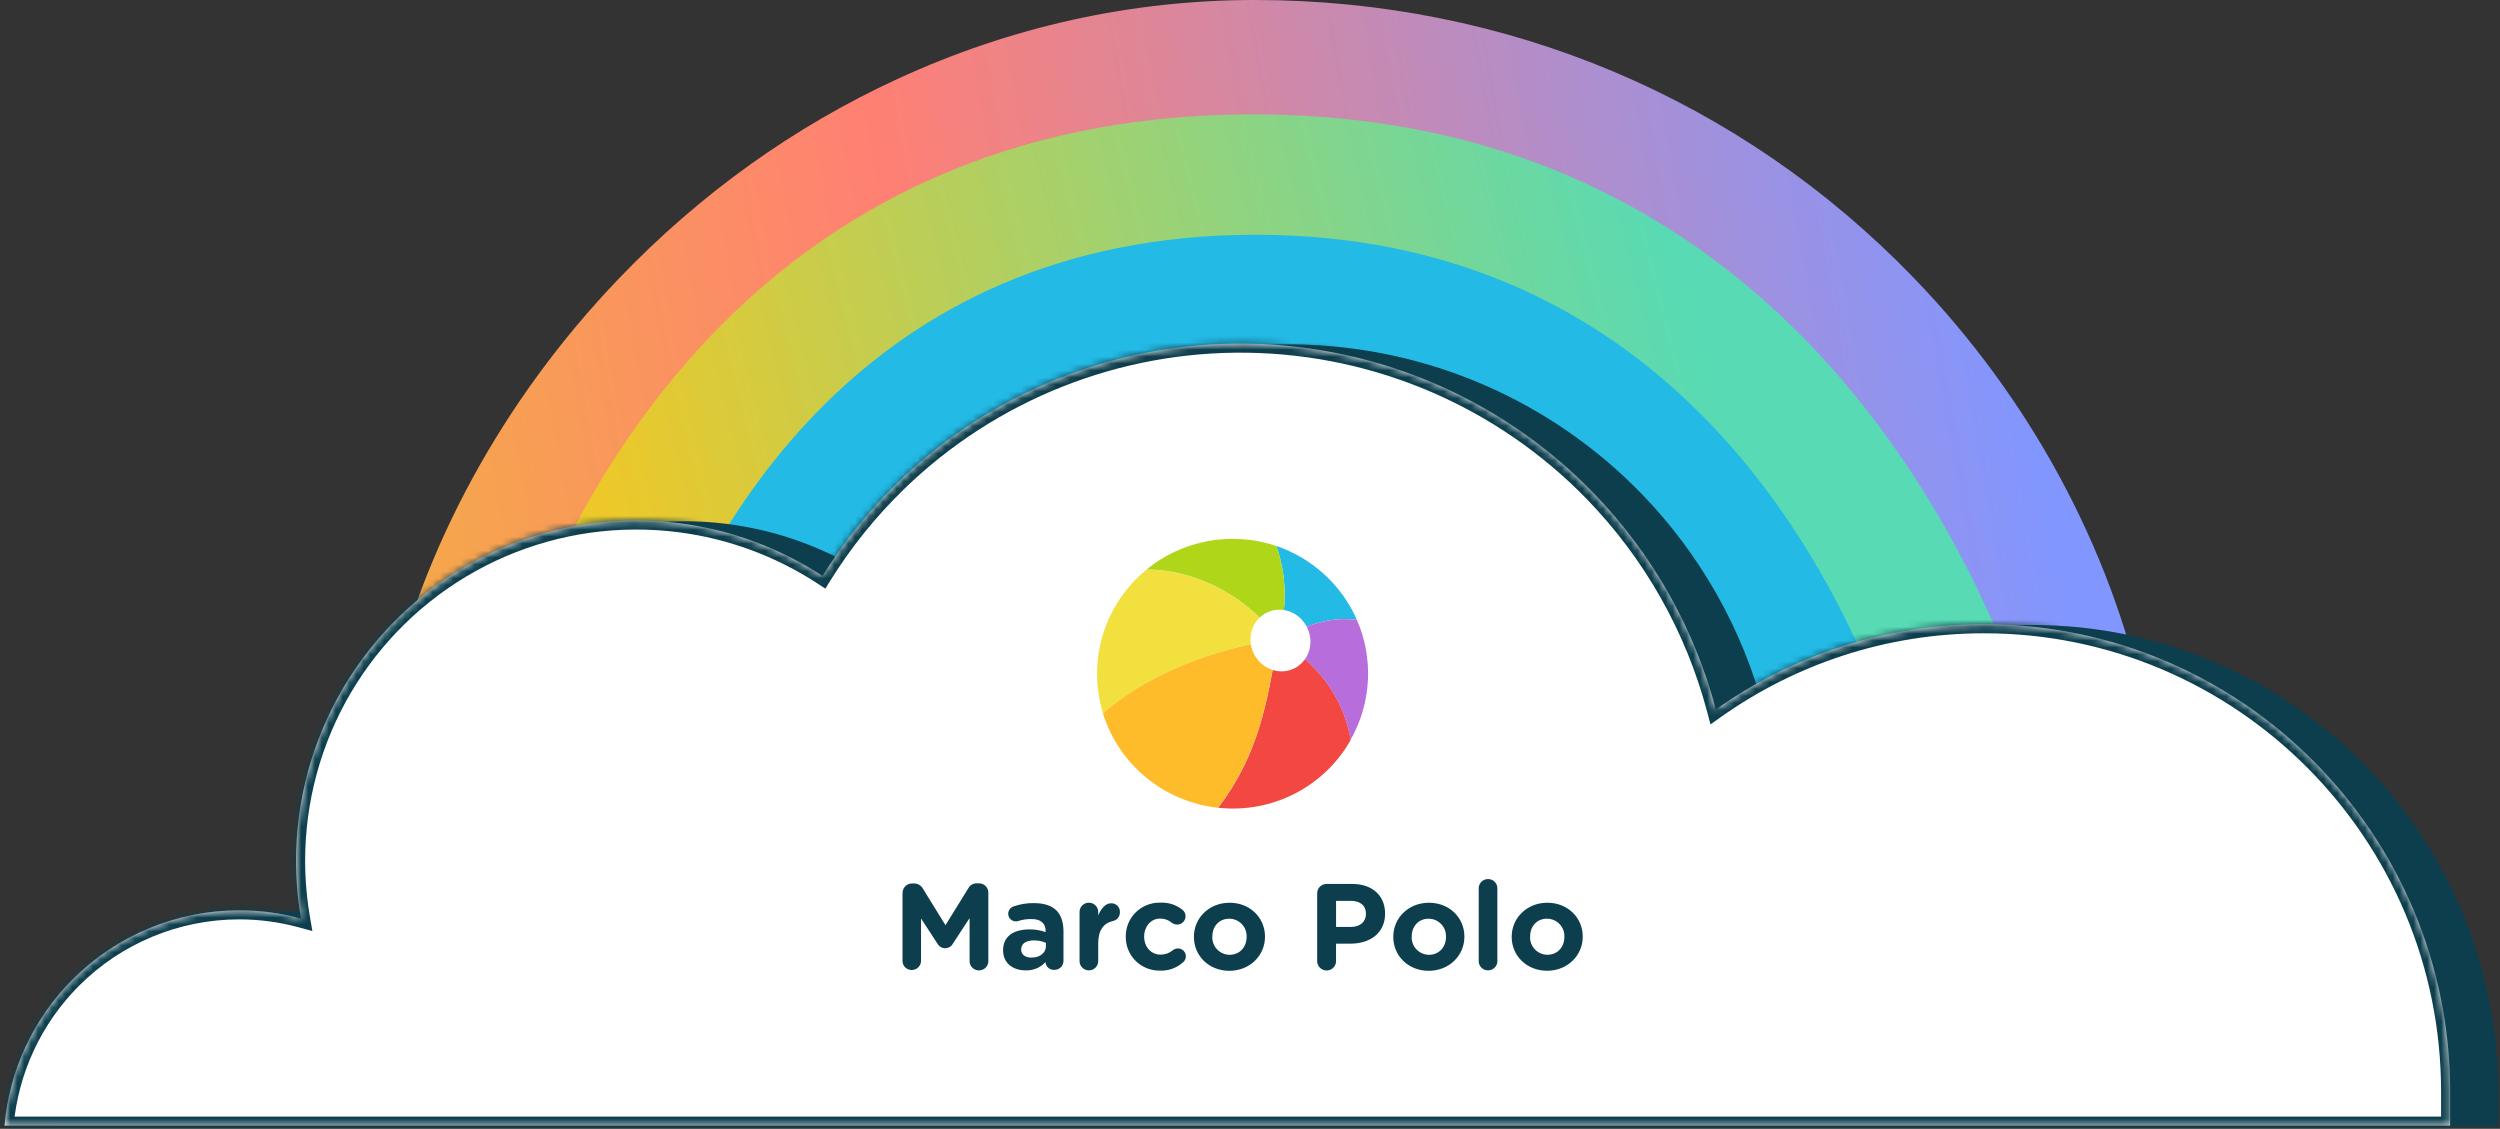
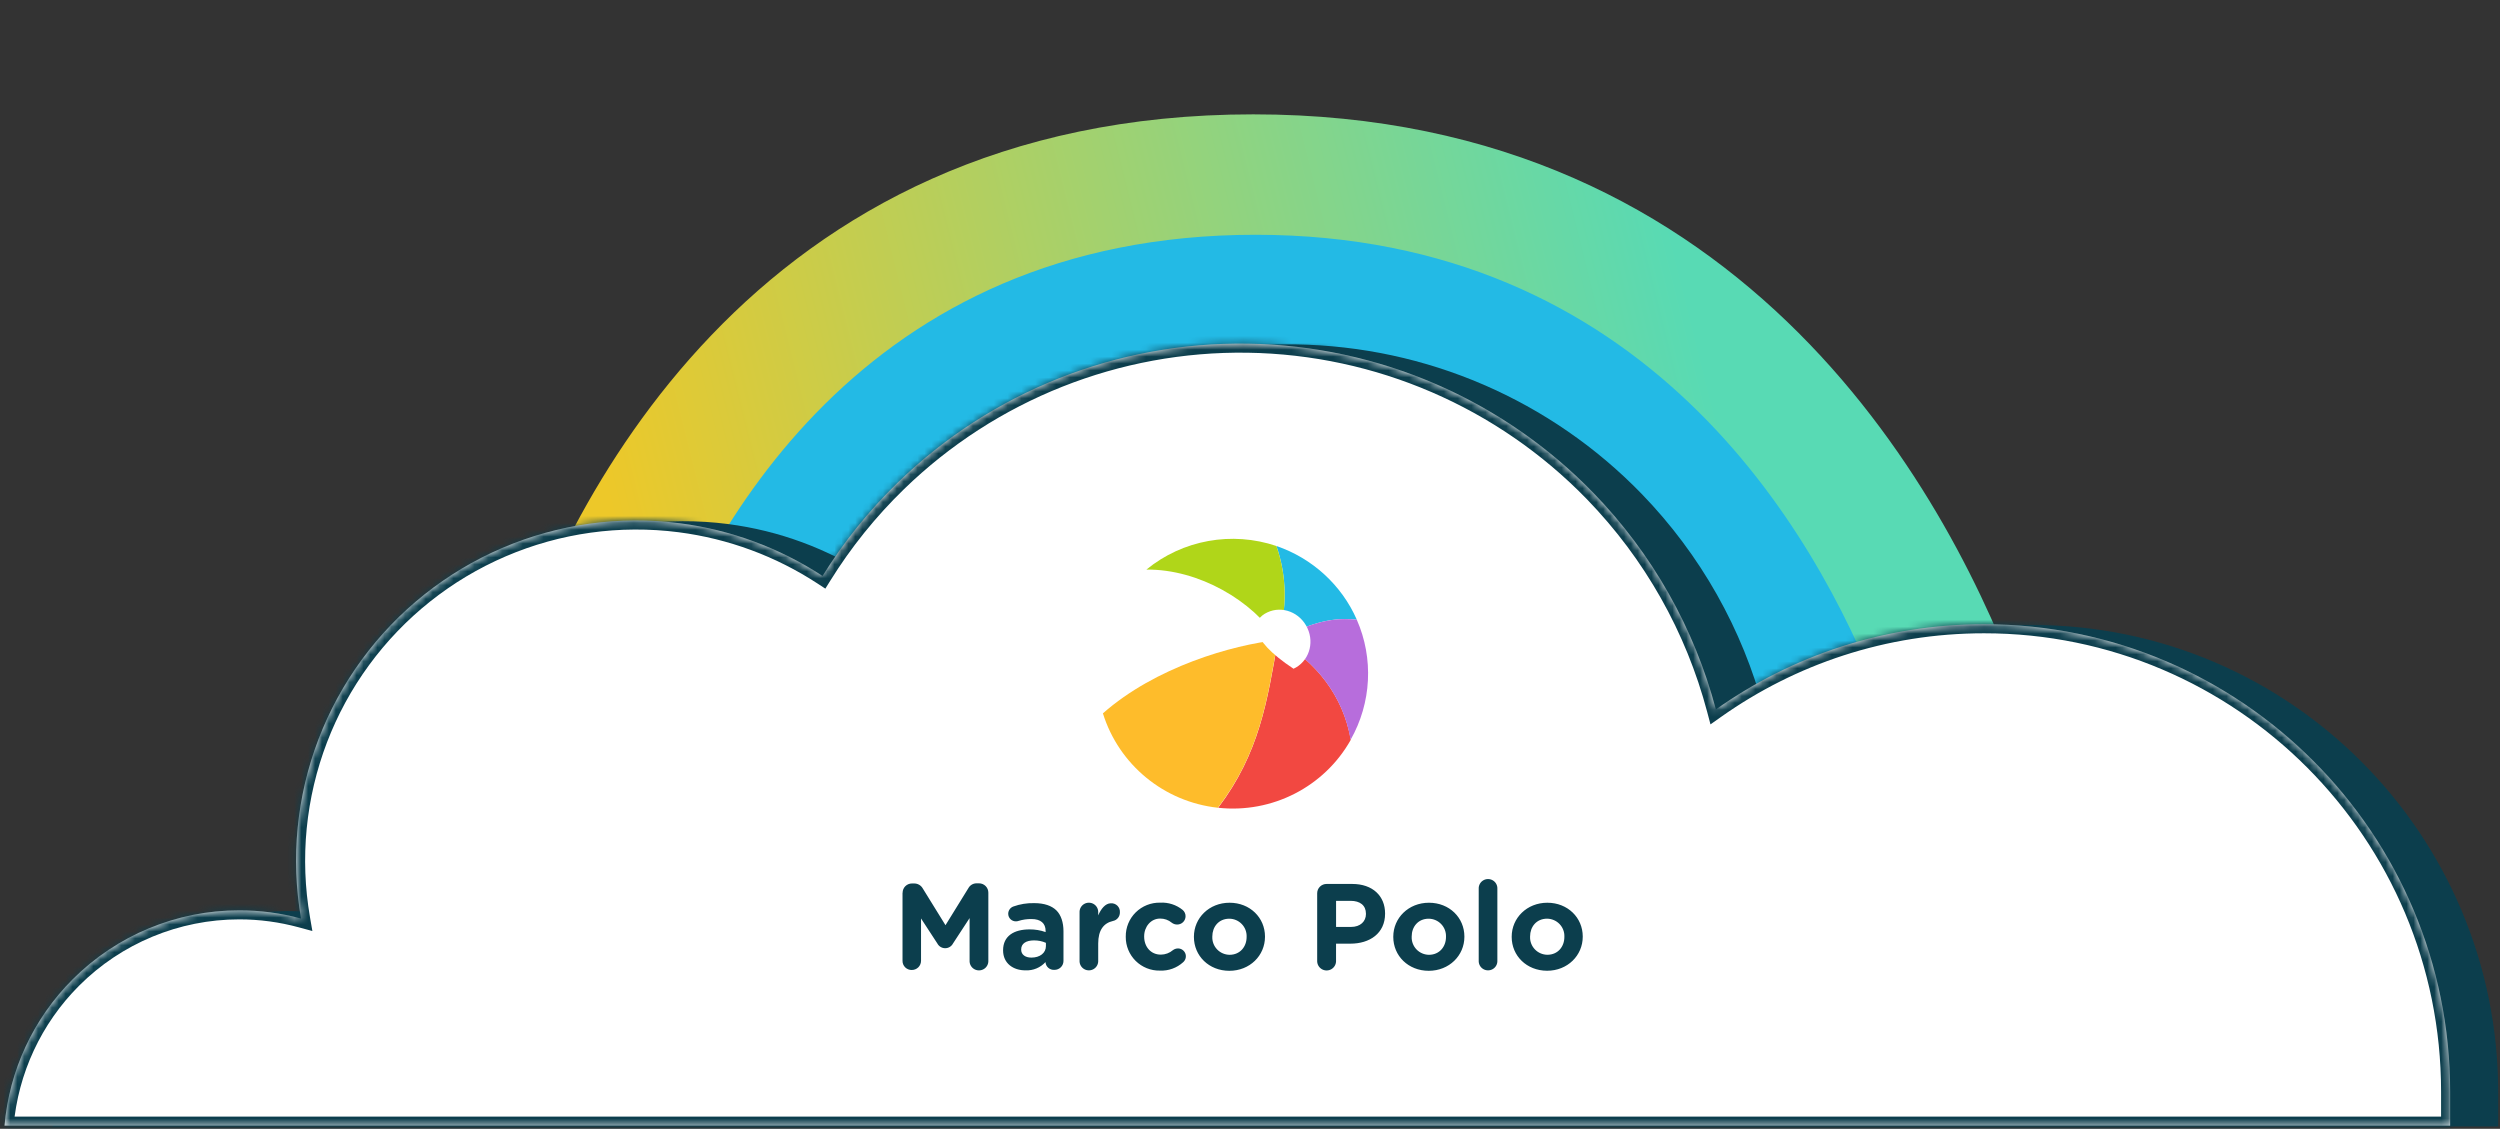
<svg xmlns="http://www.w3.org/2000/svg" width="361" height="163" viewBox="0 0 361 163" fill="none">
  <rect x="0" y="0" width="361" height="163" fill="#333333" stroke="none" />
-   <path fill-rule="evenodd" clip-rule="evenodd" d="M277.014 118.942C277.014 118.942 275.618 111.61 271.631 101.255H309.562C304.647 78.94 293.131 57.505 276.362 40.138C251.367 14.253 217.572 0 181.212 0C163.389 0 146.03 3.835 129.613 11.395C114.618 18.301 101.081 27.998 89.376 40.21C72.544 57.781 60.97 79.172 55.992 101.255H93.407C90.072 110.904 89.009 117.641 89.009 117.641L84.206 117.249C84.065 118.061 84.007 118.497 84.007 118.497L108.156 117.868C108.47 115.464 108.925 113.051 109.51 110.642C109.712 109.82 109.93 109.003 110.162 108.181C110.225 107.968 110.283 107.75 110.351 107.533C110.389 107.392 110.433 107.257 110.471 107.117C111.056 105.158 111.732 103.199 112.501 101.255C116.314 91.514 122.263 82.151 129.898 74.181C144.285 59.164 162.509 50.898 181.212 50.898C191.273 50.898 200.934 52.775 209.951 56.475C210.551 56.722 211.15 56.978 211.744 57.239C220.772 61.224 228.929 66.951 235.98 74.253C242.789 81.31 248.381 89.749 252.15 98.667C252.513 99.524 252.86 100.389 253.19 101.255C254.438 104.545 255.437 107.892 256.189 111.243C260.445 112.873 263.911 115.981 266.162 119.905L282.373 119.082C282.373 119.082 282.354 118.913 282.306 118.584L277.014 118.942Z" fill="url(#paint0_linear_630_26255)" />
  <path fill-rule="evenodd" clip-rule="evenodd" d="M236.004 74.099C242.819 81.155 248.415 89.594 252.188 98.512C252.55 99.368 252.899 100.234 253.228 101.099C254.877 105.442 256.092 109.881 256.869 114.299C259.336 115.692 261.453 117.615 263.117 119.905L282.436 118.925C282.436 118.925 282.417 118.756 282.369 118.427L277.072 118.785C277.072 118.785 275.675 111.453 271.685 101.099H278.248C269.997 75.023 246.64 29.457 184.014 28.708C120.722 27.953 96.659 74.849 88.156 101.099H93.312C89.975 110.747 88.911 117.484 88.911 117.484L84.103 117.092C83.963 117.905 83.905 118.34 83.905 118.34L108.074 117.711C108.388 115.308 108.843 112.894 109.428 110.486C109.631 109.664 109.849 108.847 110.081 108.025C110.144 107.812 110.202 107.594 110.269 107.377C110.308 107.236 110.352 107.101 110.39 106.961C110.434 106.825 110.477 106.69 110.521 106.554C110.608 106.259 110.7 105.964 110.797 105.669C110.898 105.355 111 105.045 111.106 104.731C111.513 103.517 111.957 102.303 112.437 101.099C116.258 91.417 122.202 82.123 129.834 74.167C144.233 59.156 162.472 50.959 181.19 50.959C191.26 50.959 200.929 52.646 209.954 56.322C210.554 56.568 211.153 56.825 211.748 57.086C220.783 61.071 228.947 66.797 236.004 74.099Z" fill="#23BAE5" />
  <path fill-rule="evenodd" clip-rule="evenodd" d="M292.264 101.036H271.607C262.013 76.196 237.436 33.9 181.313 33.9C124.516 33.9 101.613 76.736 93.191 101.036H72.504C81.27 73.403 108.154 16.512 180.974 16.512C252.806 16.512 282.037 72.511 292.264 101.036Z" fill="url(#paint1_linear_630_26255)" />
  <path fill-rule="evenodd" clip-rule="evenodd" d="M293.433 90.247C279.017 90.247 265.669 94.805 254.716 102.554C251.622 90.888 245.578 80.094 237.022 71.281C223.9 57.764 205.945 50.013 187.108 49.733C168.271 49.454 150.095 56.669 136.577 69.791C132.384 73.862 128.746 78.398 125.713 83.281C119.521 79.231 112.479 76.621 105.107 75.669C96.386 74.543 87.523 75.779 79.443 79.246C71.362 82.714 64.361 88.287 59.169 95.383C53.977 102.479 50.784 110.839 49.924 119.59C49.491 123.997 49.658 128.423 50.405 132.748C47.52 131.965 44.521 131.559 41.481 131.56C32.456 131.562 23.802 135.149 17.422 141.532C11.737 147.22 8.273 154.713 7.587 162.663H360.741V157.757C360.741 120.479 330.603 90.247 293.433 90.247ZM120.424 134.436C120.492 134.511 120.56 134.586 120.628 134.662V134.132C120.561 134.235 120.493 134.336 120.424 134.436Z" fill="#0C3E4D" />
  <mask id="path-5-inside-1_630_26255" fill="white">
    <path fill-rule="evenodd" clip-rule="evenodd" d="M286.495 90.136C272.079 90.136 258.731 94.694 247.777 102.442C244.684 90.776 238.639 79.983 230.084 71.17C216.962 57.652 199.007 49.901 180.17 49.622C161.333 49.343 143.156 56.558 129.639 69.68C125.446 73.751 121.807 78.287 118.775 83.17C112.583 79.119 105.541 76.51 98.168 75.558C89.448 74.432 80.585 75.668 72.505 79.135C64.424 82.603 57.423 88.175 52.23 95.272C47.038 102.368 43.846 110.727 42.986 119.478C42.553 123.886 42.72 128.311 43.466 132.637C40.582 131.854 37.583 131.447 34.542 131.448C25.518 131.45 16.863 135.038 10.484 141.421C4.799 147.108 1.334 154.601 0.649 162.551H353.803V157.646C353.803 120.368 323.664 90.136 286.495 90.136Z" />
  </mask>
  <path fill-rule="evenodd" clip-rule="evenodd" d="M286.495 90.136C272.079 90.136 258.731 94.694 247.777 102.442C244.684 90.776 238.639 79.983 230.084 71.17C216.962 57.652 199.007 49.901 180.17 49.622C161.333 49.343 143.156 56.558 129.639 69.68C125.446 73.751 121.807 78.287 118.775 83.17C112.583 79.119 105.541 76.51 98.168 75.558C89.448 74.432 80.585 75.668 72.505 79.135C64.424 82.603 57.423 88.175 52.23 95.272C47.038 102.368 43.846 110.727 42.986 119.478C42.553 123.886 42.72 128.311 43.466 132.637C40.582 131.854 37.583 131.447 34.542 131.448C25.518 131.45 16.863 135.038 10.484 141.421C4.799 147.108 1.334 154.601 0.649 162.551H353.803V157.646C353.803 120.368 323.664 90.136 286.495 90.136Z" fill="white" />
  <path d="M247.777 102.442L246.511 102.778L246.994 104.601L248.534 103.512L247.777 102.442ZM230.084 71.17L229.144 72.082L230.084 71.17ZM180.17 49.622L180.151 50.932L180.17 49.622ZM129.639 69.68L128.727 68.74L129.639 69.68ZM118.775 83.17L118.058 84.266L119.18 85L119.888 83.861L118.775 83.17ZM98.168 75.558L98.336 74.258L98.168 75.558ZM72.505 79.135L71.988 77.931L72.505 79.135ZM42.986 119.478L44.29 119.606L42.986 119.478ZM43.466 132.637L43.123 133.901L45.107 134.44L44.757 132.414L43.466 132.637ZM34.542 131.448L34.542 130.138L34.542 131.448ZM10.484 141.421L9.557 140.494L10.484 141.421ZM0.649 162.551L-0.656 162.439L-0.779 163.861H0.649V162.551ZM353.803 162.551V163.861H355.113V162.551H353.803ZM248.534 103.512C259.275 95.914 272.36 91.446 286.495 91.446V88.826C271.798 88.826 258.188 93.474 247.021 101.373L248.534 103.512ZM229.144 72.082C237.542 80.733 243.475 91.327 246.511 102.778L249.044 102.106C245.893 90.225 239.737 79.233 231.024 70.257L229.144 72.082ZM180.151 50.932C198.64 51.206 216.264 58.814 229.144 72.082L231.024 70.257C217.66 56.49 199.374 48.597 180.189 48.312L180.151 50.932ZM130.552 70.62C143.82 57.74 161.661 50.658 180.151 50.932L180.189 48.312C161.005 48.028 142.493 55.376 128.727 68.74L130.552 70.62ZM119.888 83.861C122.864 79.068 126.435 74.616 130.552 70.62L128.727 68.74C124.456 72.886 120.75 77.506 117.662 82.479L119.888 83.861ZM98.001 76.857C105.177 77.783 112.031 80.323 118.058 84.266L119.492 82.074C113.135 77.915 105.905 75.236 98.336 74.258L98.001 76.857ZM73.021 80.339C80.886 76.964 89.513 75.761 98.001 76.857L98.336 74.258C89.383 73.103 80.284 74.371 71.988 77.931L73.021 80.339ZM53.288 96.045C58.342 89.138 65.156 83.714 73.021 80.339L71.988 77.931C63.692 81.491 56.504 87.213 51.173 94.498L53.288 96.045ZM44.29 119.606C45.127 111.089 48.234 102.952 53.288 96.045L51.173 94.498C45.843 101.783 42.565 110.366 41.682 119.35L44.29 119.606ZM44.757 132.414C44.031 128.204 43.868 123.896 44.29 119.606L41.682 119.35C41.238 123.875 41.409 128.419 42.175 132.86L44.757 132.414ZM34.543 132.758C37.467 132.757 40.35 133.148 43.123 133.901L43.81 131.373C40.814 130.559 37.7 130.137 34.542 130.138L34.543 132.758ZM11.41 142.347C17.544 136.209 25.866 132.76 34.543 132.758L34.542 130.138C25.17 130.14 16.183 133.866 9.557 140.494L11.41 142.347ZM1.954 162.664C2.613 155.02 5.944 147.816 11.41 142.347L9.557 140.494C3.653 146.401 0.056 154.182 -0.656 162.439L1.954 162.664ZM353.803 161.241H0.649V163.861H353.803V161.241ZM352.493 157.646V162.551H355.113V157.646H352.493ZM286.495 91.446C322.937 91.446 352.493 121.088 352.493 157.646H355.113C355.113 119.648 324.392 88.826 286.495 88.826V91.446Z" fill="#0C3E4D" mask="url(#path-5-inside-1_630_26255)" />
  <path d="M177.983 118.643C189.783 118.643 199.348 109.078 199.348 97.278C199.348 85.479 189.783 75.914 177.983 75.914C166.184 75.914 156.619 85.479 156.619 97.278C156.619 109.078 166.184 118.643 177.983 118.643Z" fill="white" />
  <path fill-rule="evenodd" clip-rule="evenodd" d="M184.498 92.39C187.389 90.902 190.672 89.395 194.145 89.395C194.745 89.395 195.344 89.414 195.921 89.477C193.731 84.48 189.498 80.614 184.313 78.841C185.84 83.22 185.901 87.972 184.498 92.39Z" fill="#23BAE5" />
-   <path fill-rule="evenodd" clip-rule="evenodd" d="M184.498 92.391C180.925 86.772 173.1 82.166 165.537 82.271C159.424 87.29 156.945 95.467 159.28 103.007C166.838 96.336 177.932 93.114 184.542 92.412L184.498 92.391Z" fill="#F2E03F" />
  <path fill-rule="evenodd" clip-rule="evenodd" d="M184.54 92.413C183.011 101.232 181.856 108.77 175.906 116.642C183.693 117.487 191.233 113.627 195.052 106.832C193.98 100.509 190.013 95.489 184.54 92.413Z" fill="#F24841" />
  <path fill-rule="evenodd" clip-rule="evenodd" d="M195.919 89.48C195.319 89.419 194.74 89.397 194.143 89.397C190.672 89.397 187.389 90.885 184.496 92.393L184.515 92.412C189.988 95.491 193.975 100.51 195.027 106.828C198.047 101.502 198.379 95.077 195.919 89.48Z" fill="#B76DDC" />
  <path fill-rule="evenodd" clip-rule="evenodd" d="M184.521 92.413C177.931 93.117 166.822 96.337 159.26 103.008C161.574 110.444 168.098 115.792 175.865 116.64C181.854 108.77 182.992 101.232 184.521 92.413Z" fill="#FEBC2B" />
  <path fill-rule="evenodd" clip-rule="evenodd" d="M184.499 92.391C185.902 87.973 185.841 83.221 184.312 78.842C177.889 76.674 170.782 77.955 165.539 82.249C173.099 82.166 180.946 86.775 184.499 92.391Z" fill="#B0D619" />
-   <path fill-rule="evenodd" clip-rule="evenodd" d="M188.792 90.701C189.844 92.954 188.938 95.574 186.787 96.568C184.641 97.559 182.06 96.527 181.003 94.296C179.951 92.043 180.857 89.422 183.007 88.428C185.158 87.415 187.759 88.448 188.792 90.701Z" fill="white" />
+   <path fill-rule="evenodd" clip-rule="evenodd" d="M188.792 90.701C189.844 92.954 188.938 95.574 186.787 96.568C179.951 92.043 180.857 89.422 183.007 88.428C185.158 87.415 187.759 88.448 188.792 90.701Z" fill="white" />
  <path d="M130.336 128.924C130.332 128.565 130.477 128.218 130.731 127.964C130.989 127.71 131.336 127.569 131.695 127.573H131.997C132.505 127.565 132.981 127.831 133.235 128.271L136.529 133.6L139.834 128.25C140.076 127.807 140.548 127.537 141.056 127.553H141.358C141.721 127.549 142.068 127.69 142.322 127.944C142.576 128.198 142.721 128.545 142.717 128.903V138.712C142.741 139.208 142.491 139.68 142.06 139.934C141.632 140.188 141.096 140.188 140.665 139.934C140.238 139.68 139.984 139.208 140.008 138.712V132.572L137.617 136.233C137.399 136.656 136.964 136.922 136.484 136.922C136.008 136.922 135.569 136.656 135.351 136.233L132.997 132.625V138.744C132.997 139.099 132.852 139.438 132.602 139.684C132.348 139.934 132.005 140.071 131.65 140.067C131.296 140.071 130.957 139.93 130.707 139.684C130.457 139.434 130.32 139.099 130.324 138.744V128.924H130.336ZM144.846 137.249V137.212C144.846 135.152 146.422 134.205 148.667 134.205C149.458 134.197 150.244 134.33 150.986 134.592V134.431C150.986 133.326 150.284 132.709 148.946 132.709C148.317 132.701 147.692 132.79 147.091 132.975C146.966 133.02 146.837 133.044 146.704 133.044C146.41 133.048 146.124 132.935 145.914 132.729C145.704 132.524 145.587 132.242 145.587 131.951C145.587 131.484 145.878 131.068 146.313 130.903C147.281 130.552 148.309 130.387 149.337 130.411C150.808 130.411 151.868 130.798 152.542 131.459C153.215 132.121 153.566 133.205 153.566 134.467V138.76C153.566 139.103 153.429 139.434 153.183 139.676C152.937 139.918 152.602 140.051 152.259 140.047C151.941 140.071 151.623 139.966 151.381 139.76C151.139 139.551 150.99 139.256 150.969 138.938V138.922C150.24 139.728 149.187 140.167 148.099 140.119C146.317 140.135 144.85 139.111 144.846 137.249ZM151.03 136.62V136.144C150.49 135.906 149.901 135.789 149.312 135.793C148.163 135.793 147.458 136.253 147.458 137.095V137.132C147.458 137.853 148.059 138.277 148.925 138.277C150.171 138.285 151.03 137.599 151.03 136.62ZM155.888 131.758C155.864 131.266 156.114 130.794 156.541 130.54C156.968 130.286 157.5 130.286 157.928 130.54C158.355 130.794 158.605 131.262 158.581 131.758V132.181C158.972 131.262 159.609 130.435 160.407 130.435C160.762 130.411 161.109 130.54 161.359 130.79C161.609 131.04 161.738 131.387 161.713 131.738C161.73 132.346 161.302 132.879 160.701 132.991C159.339 133.306 158.581 134.346 158.581 136.245V138.712C158.605 139.208 158.355 139.676 157.928 139.93C157.5 140.184 156.968 140.184 156.541 139.93C156.114 139.676 155.864 139.208 155.888 138.712V131.758ZM162.56 135.297V135.261C162.54 133.943 163.056 132.677 163.995 131.75C164.935 130.822 166.213 130.314 167.535 130.343C168.708 130.282 169.861 130.653 170.772 131.391C171.042 131.617 171.2 131.951 171.195 132.306C171.195 132.629 171.062 132.935 170.837 133.157C170.607 133.382 170.296 133.507 169.978 133.503C169.696 133.503 169.422 133.411 169.2 133.237C168.728 132.842 168.132 132.633 167.519 132.641C166.172 132.641 165.217 133.822 165.217 135.209V135.245C165.217 136.688 166.152 137.849 167.624 137.849C168.269 137.845 168.889 137.616 169.377 137.196C169.587 137.043 169.841 136.958 170.103 136.954C170.575 136.954 170.998 137.249 171.167 137.692C171.333 138.136 171.204 138.631 170.849 138.942C169.934 139.776 168.724 140.212 167.486 140.155C166.184 140.18 164.926 139.676 163.995 138.76C163.068 137.841 162.552 136.596 162.56 135.297ZM172.401 135.297V135.261C172.401 132.556 174.598 130.355 177.549 130.355C180.504 130.355 182.665 132.52 182.665 135.237V135.273C182.665 137.982 180.472 140.184 177.517 140.184C174.562 140.184 172.401 138.015 172.401 135.297ZM180.012 135.297V135.261C180.037 134.584 179.787 133.923 179.315 133.435C178.843 132.943 178.194 132.665 177.513 132.661C175.973 132.661 175.058 133.838 175.058 135.229V135.265C175.029 135.942 175.279 136.604 175.751 137.095C176.219 137.587 176.872 137.865 177.553 137.874C179.093 137.865 180.012 136.684 180.012 135.297ZM190.2 128.992C190.2 128.633 190.341 128.287 190.599 128.033C190.857 127.779 191.204 127.638 191.567 127.642H195.264C198.223 127.642 200.005 129.387 200.005 131.899V131.935C200.005 134.785 197.779 136.265 194.998 136.265H192.925V138.708C192.95 139.208 192.696 139.684 192.264 139.942C191.833 140.2 191.293 140.2 190.861 139.942C190.43 139.684 190.176 139.212 190.2 138.708C190.2 138.704 190.2 128.992 190.2 128.992ZM195.086 133.85C196.449 133.85 197.243 133.04 197.243 131.984V131.947C197.243 130.734 196.392 130.081 195.034 130.081H192.929V133.846L195.086 133.85ZM201.19 135.297V135.261C201.19 132.556 203.387 130.355 206.342 130.355C209.301 130.355 211.458 132.52 211.458 135.237V135.273C211.458 137.982 209.261 140.184 206.306 140.184C203.347 140.18 201.19 138.015 201.19 135.297ZM208.801 135.297V135.261C208.826 134.584 208.576 133.923 208.104 133.435C207.632 132.943 206.983 132.665 206.302 132.661C204.766 132.661 203.847 133.838 203.847 135.229V135.265C203.818 135.942 204.072 136.604 204.54 137.095C205.012 137.587 205.661 137.865 206.342 137.874C207.878 137.865 208.801 136.684 208.801 135.297ZM213.526 128.343C213.502 127.847 213.752 127.38 214.179 127.126C214.607 126.872 215.139 126.872 215.566 127.126C215.994 127.38 216.244 127.847 216.219 128.343V138.712C216.244 139.208 215.994 139.676 215.566 139.93C215.139 140.184 214.607 140.184 214.179 139.93C213.752 139.676 213.502 139.208 213.526 138.712V128.343ZM218.288 135.297V135.261C218.288 132.556 220.485 130.355 223.436 130.355C226.387 130.355 228.548 132.52 228.548 135.229V135.265C228.548 137.974 226.351 140.176 223.399 140.176C220.448 140.167 218.288 138.015 218.288 135.297ZM225.895 135.297V135.261C225.923 134.584 225.673 133.927 225.202 133.435C224.73 132.943 224.081 132.665 223.399 132.657C221.859 132.657 220.944 133.834 220.944 135.225V135.261C220.916 135.938 221.166 136.6 221.638 137.091C222.109 137.583 222.758 137.861 223.44 137.87C224.976 137.865 225.895 136.684 225.895 135.297Z" fill="#0C3E4D" />
  <defs>
    <linearGradient id="paint0_linear_630_26255" x1="301.896" y1="45.21" x2="-7.308" y2="100.019" gradientUnits="userSpaceOnUse">
      <stop offset="0.036" stop-color="#8296FF" />
      <stop offset="0.536" stop-color="#FF8073" />
      <stop offset="0.979" stop-color="#EDC829" />
    </linearGradient>
    <linearGradient id="paint1_linear_630_26255" x1="238.209" y1="20.64" x2="84.494" y2="58.97" gradientUnits="userSpaceOnUse">
      <stop stop-color="#58DAB4" />
      <stop offset="1" stop-color="#EDC829" />
    </linearGradient>
  </defs>
</svg>